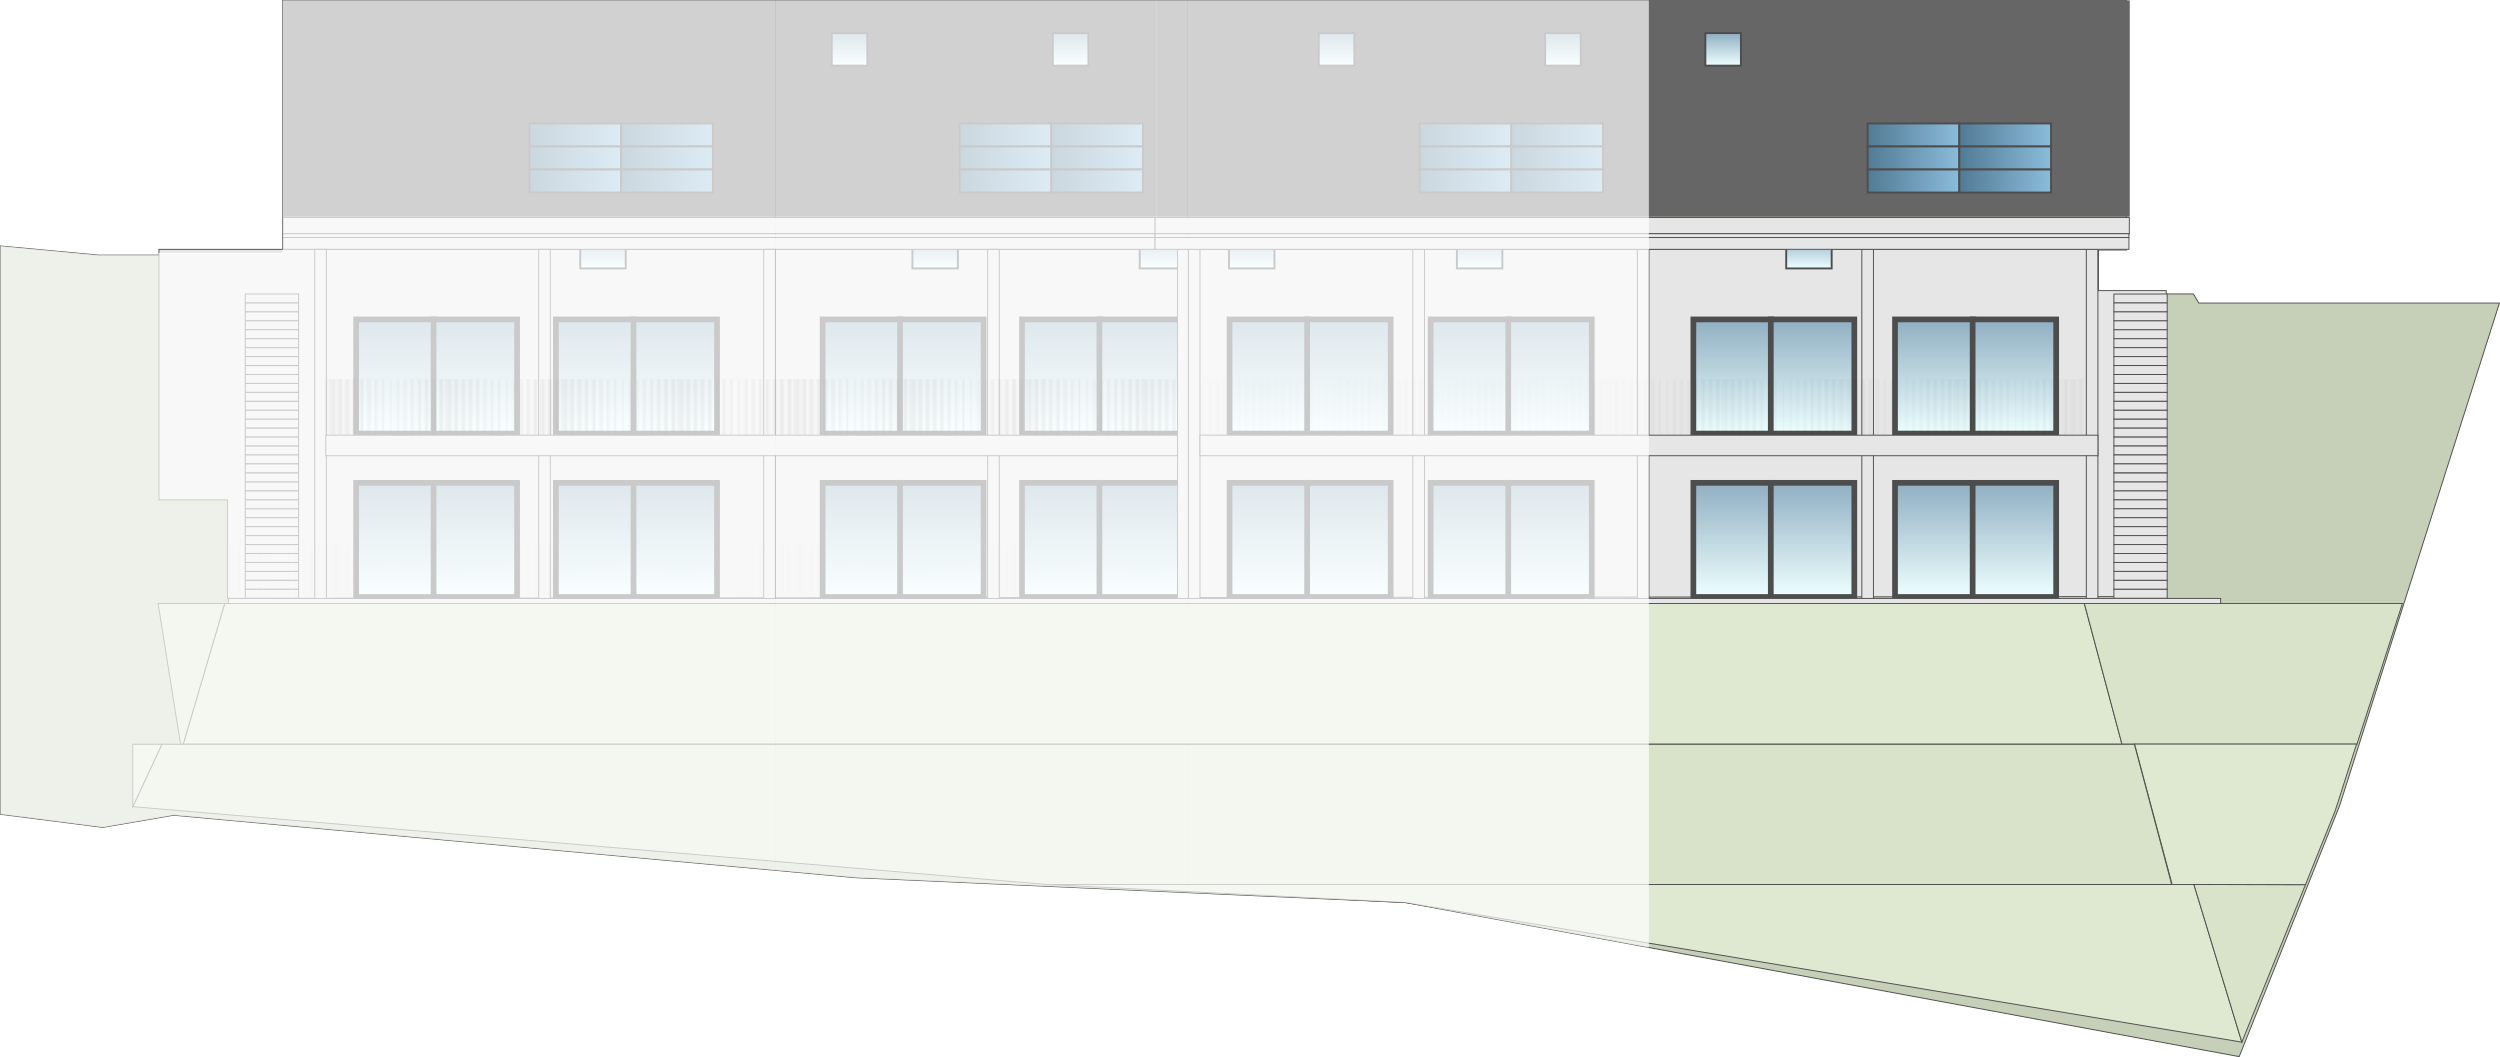
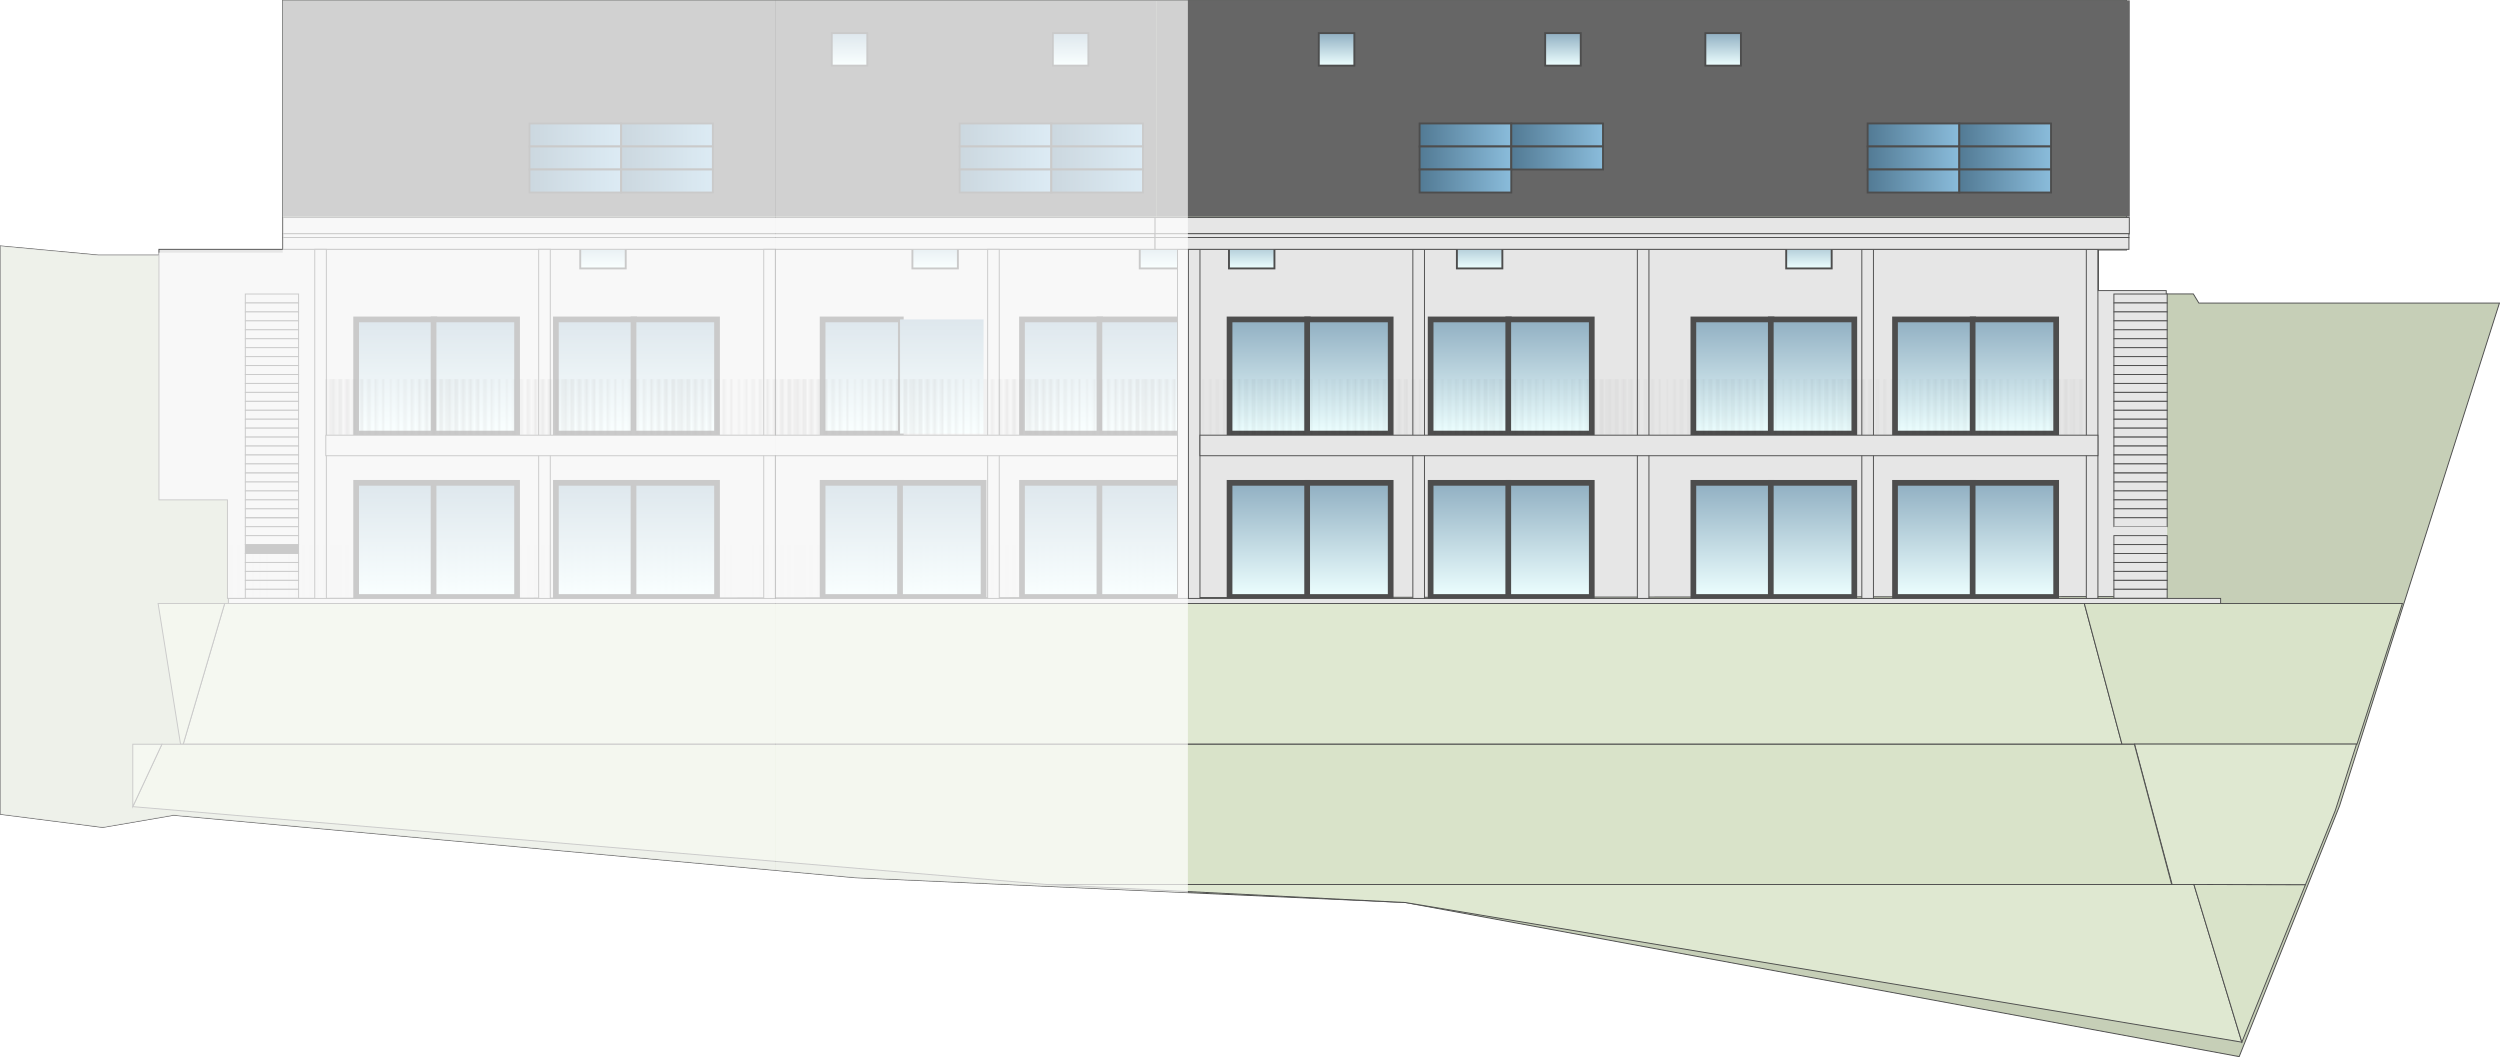
<svg xmlns="http://www.w3.org/2000/svg" xmlns:xlink="http://www.w3.org/1999/xlink" id="Ebene_2" data-name="Ebene 2" viewBox="0 0 1314.1 555.6">
  <defs>
    <style>
      .cls-1, .cls-2, .cls-3, .cls-4, .cls-5, .cls-6, .cls-7, .cls-8, .cls-9, .cls-10, .cls-11 {
        fill: none;
      }

      .cls-12 {
        fill: #e6e6e6;
      }

      .cls-13 {
        fill: url(#Sfumatura_senza_nome_99);
      }

      .cls-13, .cls-2, .cls-14, .cls-15, .cls-16, .cls-17, .cls-18, .cls-19, .cls-20, .cls-21, .cls-22, .cls-23, .cls-24, .cls-25, .cls-26, .cls-27, .cls-28, .cls-29, .cls-30, .cls-31, .cls-32, .cls-33, .cls-34, .cls-35, .cls-36, .cls-37, .cls-38, .cls-39, .cls-40, .cls-41, .cls-42, .cls-43, .cls-44, .cls-45, .cls-46, .cls-47, .cls-48, .cls-49 {
        stroke: #4d4d4d;
        stroke-miterlimit: 10;
      }

      .cls-2, .cls-3, .cls-32, .cls-49 {
        stroke-width: .5px;
      }

      .cls-3, .cls-4, .cls-5, .cls-6, .cls-7, .cls-8, .cls-9, .cls-10, .cls-11 {
        stroke: #231f20;
      }

      .cls-4 {
        stroke-width: .8px;
      }

      .cls-5 {
        stroke-width: 1.2px;
      }

      .cls-50 {
        fill: #fff;
        opacity: .7;
      }

      .cls-51 {
        fill: #4d4d4d;
      }

      .cls-14 {
        fill: url(#Sfumatura_senza_nome_266-42);
      }

      .cls-15 {
        fill: url(#Sfumatura_senza_nome_266-43);
      }

      .cls-16 {
        fill: url(#Sfumatura_senza_nome_266-40);
      }

      .cls-17 {
        fill: url(#Sfumatura_senza_nome_266-41);
      }

      .cls-18 {
        fill: url(#Sfumatura_senza_nome_266-35);
      }

      .cls-19 {
        fill: url(#Sfumatura_senza_nome_266-37);
      }

      .cls-20 {
        fill: url(#Sfumatura_senza_nome_266-36);
      }

      .cls-21 {
        fill: url(#Sfumatura_senza_nome_266-39);
      }

      .cls-22 {
        fill: url(#Sfumatura_senza_nome_266-34);
      }

      .cls-23 {
        fill: url(#Sfumatura_senza_nome_266-38);
      }

      .cls-6 {
        stroke-width: 1.8px;
      }

      .cls-7 {
        stroke-width: 1.5px;
      }

      .cls-52 {
        fill: #c6cfb7;
      }

      .cls-24 {
        fill: url(#Sfumatura_senza_nome_99-4);
      }

      .cls-25 {
        fill: url(#Sfumatura_senza_nome_99-3);
      }

      .cls-26 {
        fill: url(#Sfumatura_senza_nome_99-6);
      }

      .cls-27 {
        fill: url(#Sfumatura_senza_nome_99-2);
      }

      .cls-28 {
        fill: url(#Sfumatura_senza_nome_99-9);
      }

      .cls-29 {
        fill: url(#Sfumatura_senza_nome_99-8);
      }

      .cls-30 {
        fill: url(#Sfumatura_senza_nome_99-7);
      }

      .cls-31 {
        fill: url(#Sfumatura_senza_nome_99-5);
      }

      .cls-32 {
        fill: #d9e3c9;
      }

      .cls-53 {
        fill: #666;
      }

      .cls-33 {
        fill: url(#Sfumatura_senza_nome_266);
      }

      .cls-9 {
        stroke-width: 2px;
      }

      .cls-10 {
        stroke-width: 2.2px;
      }

      .cls-34 {
        fill: url(#Sfumatura_senza_nome_99-21);
      }

      .cls-35 {
        fill: url(#Sfumatura_senza_nome_99-20);
      }

      .cls-36 {
        fill: url(#Sfumatura_senza_nome_99-22);
      }

      .cls-37 {
        fill: url(#Sfumatura_senza_nome_99-23);
      }

      .cls-38 {
        fill: url(#Sfumatura_senza_nome_99-24);
      }

      .cls-39 {
        fill: url(#Sfumatura_senza_nome_99-15);
      }

      .cls-40 {
        fill: url(#Sfumatura_senza_nome_99-16);
      }

      .cls-41 {
        fill: url(#Sfumatura_senza_nome_99-13);
      }

      .cls-42 {
        fill: url(#Sfumatura_senza_nome_99-14);
      }

      .cls-43 {
        fill: url(#Sfumatura_senza_nome_99-19);
      }

      .cls-44 {
        fill: url(#Sfumatura_senza_nome_99-17);
      }

      .cls-45 {
        fill: url(#Sfumatura_senza_nome_99-11);
      }

      .cls-46 {
        fill: url(#Sfumatura_senza_nome_99-12);
      }

      .cls-47 {
        fill: url(#Sfumatura_senza_nome_99-10);
      }

      .cls-48 {
        fill: url(#Sfumatura_senza_nome_99-18);
      }

      .cls-54 {
        fill: url(#Sfumatura_senza_nome_266-18);
      }

      .cls-55 {
        fill: url(#Sfumatura_senza_nome_266-19);
      }

      .cls-56 {
        fill: url(#Sfumatura_senza_nome_266-16);
      }

      .cls-57 {
        fill: url(#Sfumatura_senza_nome_266-17);
      }

      .cls-58 {
        fill: url(#Sfumatura_senza_nome_266-14);
      }

      .cls-59 {
        fill: url(#Sfumatura_senza_nome_266-15);
      }

      .cls-60 {
        fill: url(#Sfumatura_senza_nome_266-12);
      }

      .cls-61 {
        fill: url(#Sfumatura_senza_nome_266-13);
      }

      .cls-62 {
        fill: url(#Sfumatura_senza_nome_266-10);
      }

      .cls-63 {
        fill: url(#Sfumatura_senza_nome_266-11);
      }

      .cls-64 {
        fill: url(#Sfumatura_senza_nome_266-32);
      }

      .cls-65 {
        fill: url(#Sfumatura_senza_nome_266-33);
      }

      .cls-66 {
        fill: url(#Sfumatura_senza_nome_266-31);
      }

      .cls-67 {
        fill: url(#Sfumatura_senza_nome_266-30);
      }

      .cls-68 {
        fill: url(#Sfumatura_senza_nome_266-21);
      }

      .cls-69 {
        fill: url(#Sfumatura_senza_nome_266-20);
      }

      .cls-70 {
        fill: url(#Sfumatura_senza_nome_266-22);
      }

      .cls-71 {
        fill: url(#Sfumatura_senza_nome_266-26);
      }

      .cls-72 {
        fill: url(#Sfumatura_senza_nome_266-29);
      }

      .cls-73 {
        fill: url(#Sfumatura_senza_nome_266-28);
      }

      .cls-74 {
        fill: url(#Sfumatura_senza_nome_266-25);
      }

      .cls-75 {
        fill: url(#Sfumatura_senza_nome_266-27);
      }

      .cls-76 {
        fill: url(#Sfumatura_senza_nome_266-24);
      }

      .cls-77 {
        fill: url(#Sfumatura_senza_nome_266-23);
      }

      .cls-78 {
        fill: url(#Sfumatura_senza_nome_266-4);
      }

      .cls-79 {
        fill: url(#Sfumatura_senza_nome_266-3);
      }

      .cls-80 {
        fill: url(#Sfumatura_senza_nome_266-6);
      }

      .cls-81 {
        fill: url(#Sfumatura_senza_nome_266-5);
      }

      .cls-82 {
        fill: url(#Sfumatura_senza_nome_266-8);
      }

      .cls-83 {
        fill: url(#Sfumatura_senza_nome_266-7);
      }

      .cls-84 {
        fill: url(#Sfumatura_senza_nome_266-9);
      }

      .cls-85 {
        fill: url(#Sfumatura_senza_nome_266-2);
      }

      .cls-49 {
        fill: #dfe8d1;
      }

      .cls-11 {
        stroke-width: 2.5px;
      }

      .cls-86 {
        fill: url(#Ondulazione_linee_sottili);
        isolation: isolate;
        opacity: .2;
      }
    </style>
    <linearGradient id="Sfumatura_senza_nome_266" data-name="Sfumatura senza nome 266" x1="316.9" y1="141.1" x2="316.9" y2="124" gradientUnits="userSpaceOnUse">
      <stop offset="0" stop-color="#edffff" />
      <stop offset="1" stop-color="#90afc2" />
    </linearGradient>
    <linearGradient id="Sfumatura_senza_nome_266-2" data-name="Sfumatura senza nome 266" x1="207.7" y1="227.9" x2="207.7" y2="167.9" xlink:href="#Sfumatura_senza_nome_266" />
    <linearGradient id="Sfumatura_senza_nome_266-3" data-name="Sfumatura senza nome 266" x1="249.9" y1="227.9" x2="249.9" y2="167.9" xlink:href="#Sfumatura_senza_nome_266" />
    <linearGradient id="Sfumatura_senza_nome_266-4" data-name="Sfumatura senza nome 266" x1="312.8" y1="227.9" x2="312.8" y2="167.9" xlink:href="#Sfumatura_senza_nome_266" />
    <linearGradient id="Sfumatura_senza_nome_266-5" data-name="Sfumatura senza nome 266" x1="355" y1="227.9" x2="355" y2="167.9" xlink:href="#Sfumatura_senza_nome_266" />
    <linearGradient id="Sfumatura_senza_nome_266-6" data-name="Sfumatura senza nome 266" x1="452.9" y1="227.9" x2="452.9" y2="167.9" xlink:href="#Sfumatura_senza_nome_266" />
    <linearGradient id="Sfumatura_senza_nome_266-7" data-name="Sfumatura senza nome 266" x1="495.1" y1="227.9" x2="495.1" y2="167.9" xlink:href="#Sfumatura_senza_nome_266" />
    <linearGradient id="Sfumatura_senza_nome_266-8" data-name="Sfumatura senza nome 266" x1="557.7" y1="227.9" x2="557.7" y2="167.9" xlink:href="#Sfumatura_senza_nome_266" />
    <linearGradient id="Sfumatura_senza_nome_266-9" data-name="Sfumatura senza nome 266" x1="599.9" y1="227.9" x2="599.9" y2="167.9" xlink:href="#Sfumatura_senza_nome_266" />
    <linearGradient id="Sfumatura_senza_nome_266-10" data-name="Sfumatura senza nome 266" x1="666.8" y1="227.9" x2="666.8" y2="167.9" xlink:href="#Sfumatura_senza_nome_266" />
    <linearGradient id="Sfumatura_senza_nome_266-11" data-name="Sfumatura senza nome 266" x1="709" y1="227.9" x2="709" y2="167.9" xlink:href="#Sfumatura_senza_nome_266" />
    <linearGradient id="Sfumatura_senza_nome_266-12" data-name="Sfumatura senza nome 266" x1="772.6" y1="227.9" x2="772.6" y2="167.9" xlink:href="#Sfumatura_senza_nome_266" />
    <linearGradient id="Sfumatura_senza_nome_266-13" data-name="Sfumatura senza nome 266" x1="814.7" y1="227.9" x2="814.7" y2="167.9" xlink:href="#Sfumatura_senza_nome_266" />
    <linearGradient id="Sfumatura_senza_nome_266-14" data-name="Sfumatura senza nome 266" x1="910.6" y1="227.9" x2="910.6" y2="167.9" xlink:href="#Sfumatura_senza_nome_266" />
    <linearGradient id="Sfumatura_senza_nome_266-15" data-name="Sfumatura senza nome 266" x1="952.8" y1="227.9" x2="952.8" y2="167.9" xlink:href="#Sfumatura_senza_nome_266" />
    <linearGradient id="Sfumatura_senza_nome_266-16" data-name="Sfumatura senza nome 266" x1="1016.6" y1="227.9" x2="1016.6" y2="167.9" xlink:href="#Sfumatura_senza_nome_266" />
    <linearGradient id="Sfumatura_senza_nome_266-17" data-name="Sfumatura senza nome 266" x1="1058.8" y1="227.9" x2="1058.8" y2="167.9" xlink:href="#Sfumatura_senza_nome_266" />
    <linearGradient id="Sfumatura_senza_nome_266-18" data-name="Sfumatura senza nome 266" x1="207.7" y1="313.8" x2="207.7" y2="253.8" xlink:href="#Sfumatura_senza_nome_266" />
    <linearGradient id="Sfumatura_senza_nome_266-19" data-name="Sfumatura senza nome 266" x1="249.9" y1="313.8" x2="249.9" y2="253.8" xlink:href="#Sfumatura_senza_nome_266" />
    <linearGradient id="Sfumatura_senza_nome_266-20" data-name="Sfumatura senza nome 266" x1="312.8" y1="313.8" x2="312.8" y2="253.8" xlink:href="#Sfumatura_senza_nome_266" />
    <linearGradient id="Sfumatura_senza_nome_266-21" data-name="Sfumatura senza nome 266" x1="355" y1="313.8" x2="355" y2="253.8" xlink:href="#Sfumatura_senza_nome_266" />
    <linearGradient id="Sfumatura_senza_nome_266-22" data-name="Sfumatura senza nome 266" x1="452.9" y1="313.8" x2="452.9" y2="253.8" xlink:href="#Sfumatura_senza_nome_266" />
    <linearGradient id="Sfumatura_senza_nome_266-23" data-name="Sfumatura senza nome 266" x1="495.1" y1="313.8" x2="495.1" y2="253.8" xlink:href="#Sfumatura_senza_nome_266" />
    <linearGradient id="Sfumatura_senza_nome_266-24" data-name="Sfumatura senza nome 266" x1="557.7" y1="313.8" x2="557.7" y2="253.8" xlink:href="#Sfumatura_senza_nome_266" />
    <linearGradient id="Sfumatura_senza_nome_266-25" data-name="Sfumatura senza nome 266" x1="599.9" y1="313.8" x2="599.9" y2="253.8" xlink:href="#Sfumatura_senza_nome_266" />
    <linearGradient id="Sfumatura_senza_nome_266-26" data-name="Sfumatura senza nome 266" x1="666.8" y1="313.8" x2="666.8" y2="253.8" xlink:href="#Sfumatura_senza_nome_266" />
    <linearGradient id="Sfumatura_senza_nome_266-27" data-name="Sfumatura senza nome 266" x1="709" y1="313.8" x2="709" y2="253.8" xlink:href="#Sfumatura_senza_nome_266" />
    <linearGradient id="Sfumatura_senza_nome_266-28" data-name="Sfumatura senza nome 266" x1="772.6" y1="313.8" x2="772.6" y2="253.8" xlink:href="#Sfumatura_senza_nome_266" />
    <linearGradient id="Sfumatura_senza_nome_266-29" data-name="Sfumatura senza nome 266" x1="814.7" y1="313.8" x2="814.7" y2="253.8" xlink:href="#Sfumatura_senza_nome_266" />
    <linearGradient id="Sfumatura_senza_nome_266-30" data-name="Sfumatura senza nome 266" x1="910.6" y1="313.8" x2="910.6" y2="253.8" xlink:href="#Sfumatura_senza_nome_266" />
    <linearGradient id="Sfumatura_senza_nome_266-31" data-name="Sfumatura senza nome 266" x1="952.8" y1="313.8" x2="952.8" y2="253.8" xlink:href="#Sfumatura_senza_nome_266" />
    <linearGradient id="Sfumatura_senza_nome_266-32" data-name="Sfumatura senza nome 266" x1="1016.6" y1="313.8" x2="1016.6" y2="253.8" xlink:href="#Sfumatura_senza_nome_266" />
    <linearGradient id="Sfumatura_senza_nome_266-33" data-name="Sfumatura senza nome 266" x1="1058.8" y1="313.8" x2="1058.8" y2="253.8" xlink:href="#Sfumatura_senza_nome_266" />
    <linearGradient id="Sfumatura_senza_nome_266-34" data-name="Sfumatura senza nome 266" x1="491.6" x2="491.6" xlink:href="#Sfumatura_senza_nome_266" />
    <linearGradient id="Sfumatura_senza_nome_266-35" data-name="Sfumatura senza nome 266" x1="611.1" x2="611.1" xlink:href="#Sfumatura_senza_nome_266" />
    <linearGradient id="Sfumatura_senza_nome_266-36" data-name="Sfumatura senza nome 266" x1="658" x2="658" xlink:href="#Sfumatura_senza_nome_266" />
    <linearGradient id="Sfumatura_senza_nome_266-37" data-name="Sfumatura senza nome 266" x1="777.8" x2="777.8" xlink:href="#Sfumatura_senza_nome_266" />
    <linearGradient id="Sfumatura_senza_nome_266-38" data-name="Sfumatura senza nome 266" x1="950.8" x2="950.8" xlink:href="#Sfumatura_senza_nome_266" />
    <linearGradient id="Sfumatura_senza_nome_99" data-name="Sfumatura senza nome 99" x1="278.3" y1="71" x2="326.5" y2="71" gradientUnits="userSpaceOnUse">
      <stop offset="0" stop-color="#527a94" />
      <stop offset="1" stop-color="#8abcdb" />
    </linearGradient>
    <linearGradient id="Sfumatura_senza_nome_99-2" data-name="Sfumatura senza nome 99" x1="326.5" x2="374.7" xlink:href="#Sfumatura_senza_nome_99" />
    <linearGradient id="Sfumatura_senza_nome_99-3" data-name="Sfumatura senza nome 99" y1="83.1" y2="83.1" xlink:href="#Sfumatura_senza_nome_99" />
    <linearGradient id="Sfumatura_senza_nome_99-4" data-name="Sfumatura senza nome 99" x1="326.5" y1="83.1" x2="374.7" y2="83.1" xlink:href="#Sfumatura_senza_nome_99" />
    <linearGradient id="Sfumatura_senza_nome_99-5" data-name="Sfumatura senza nome 99" y1="95.2" y2="95.2" xlink:href="#Sfumatura_senza_nome_99" />
    <linearGradient id="Sfumatura_senza_nome_99-6" data-name="Sfumatura senza nome 99" x1="326.5" y1="95.2" x2="374.7" y2="95.2" xlink:href="#Sfumatura_senza_nome_99" />
    <linearGradient id="Sfumatura_senza_nome_99-7" data-name="Sfumatura senza nome 99" x1="504.4" x2="552.6" xlink:href="#Sfumatura_senza_nome_99" />
    <linearGradient id="Sfumatura_senza_nome_99-8" data-name="Sfumatura senza nome 99" x1="552.6" x2="600.8" xlink:href="#Sfumatura_senza_nome_99" />
    <linearGradient id="Sfumatura_senza_nome_99-9" data-name="Sfumatura senza nome 99" x1="504.4" y1="83.1" x2="552.6" y2="83.1" xlink:href="#Sfumatura_senza_nome_99" />
    <linearGradient id="Sfumatura_senza_nome_99-10" data-name="Sfumatura senza nome 99" x1="552.6" y1="83.1" x2="600.8" y2="83.1" xlink:href="#Sfumatura_senza_nome_99" />
    <linearGradient id="Sfumatura_senza_nome_99-11" data-name="Sfumatura senza nome 99" x1="504.4" y1="95.2" x2="552.6" y2="95.2" xlink:href="#Sfumatura_senza_nome_99" />
    <linearGradient id="Sfumatura_senza_nome_99-12" data-name="Sfumatura senza nome 99" x1="552.6" y1="95.2" x2="600.8" y2="95.2" xlink:href="#Sfumatura_senza_nome_99" />
    <linearGradient id="Sfumatura_senza_nome_99-13" data-name="Sfumatura senza nome 99" x1="746.2" x2="794.4" xlink:href="#Sfumatura_senza_nome_99" />
    <linearGradient id="Sfumatura_senza_nome_99-14" data-name="Sfumatura senza nome 99" x1="794.4" x2="842.5" xlink:href="#Sfumatura_senza_nome_99" />
    <linearGradient id="Sfumatura_senza_nome_99-15" data-name="Sfumatura senza nome 99" x1="746.2" y1="83.1" x2="794.4" y2="83.1" xlink:href="#Sfumatura_senza_nome_99" />
    <linearGradient id="Sfumatura_senza_nome_99-16" data-name="Sfumatura senza nome 99" x1="794.4" y1="83.1" x2="842.5" y2="83.1" xlink:href="#Sfumatura_senza_nome_99" />
    <linearGradient id="Sfumatura_senza_nome_99-17" data-name="Sfumatura senza nome 99" x1="746.2" y1="95.2" x2="794.4" y2="95.2" xlink:href="#Sfumatura_senza_nome_99" />
    <linearGradient id="Sfumatura_senza_nome_99-18" data-name="Sfumatura senza nome 99" x1="794.4" y1="95.2" x2="842.5" y2="95.2" xlink:href="#Sfumatura_senza_nome_99" />
    <linearGradient id="Sfumatura_senza_nome_99-19" data-name="Sfumatura senza nome 99" x1="981.7" x2="1029.9" xlink:href="#Sfumatura_senza_nome_99" />
    <linearGradient id="Sfumatura_senza_nome_99-20" data-name="Sfumatura senza nome 99" x1="1029.9" x2="1078.1" xlink:href="#Sfumatura_senza_nome_99" />
    <linearGradient id="Sfumatura_senza_nome_99-21" data-name="Sfumatura senza nome 99" x1="981.7" y1="83.1" x2="1029.9" y2="83.1" xlink:href="#Sfumatura_senza_nome_99" />
    <linearGradient id="Sfumatura_senza_nome_99-22" data-name="Sfumatura senza nome 99" x1="1029.9" y1="83.1" x2="1078.1" y2="83.1" xlink:href="#Sfumatura_senza_nome_99" />
    <linearGradient id="Sfumatura_senza_nome_99-23" data-name="Sfumatura senza nome 99" x1="981.7" y1="95.2" x2="1029.9" y2="95.2" xlink:href="#Sfumatura_senza_nome_99" />
    <linearGradient id="Sfumatura_senza_nome_99-24" data-name="Sfumatura senza nome 99" x1="1029.9" y1="95.2" x2="1078.1" y2="95.2" xlink:href="#Sfumatura_senza_nome_99" />
    <linearGradient id="Sfumatura_senza_nome_266-39" data-name="Sfumatura senza nome 266" x1="446.5" y1="34.5" x2="446.5" y2="17.4" xlink:href="#Sfumatura_senza_nome_266" />
    <linearGradient id="Sfumatura_senza_nome_266-40" data-name="Sfumatura senza nome 266" x1="562.8" y1="34.5" x2="562.8" y2="17.4" xlink:href="#Sfumatura_senza_nome_266" />
    <linearGradient id="Sfumatura_senza_nome_266-41" data-name="Sfumatura senza nome 266" x1="702.5" y1="34.5" x2="702.5" y2="17.4" xlink:href="#Sfumatura_senza_nome_266" />
    <linearGradient id="Sfumatura_senza_nome_266-42" data-name="Sfumatura senza nome 266" x1="821.6" y1="34.5" x2="821.6" y2="17.4" xlink:href="#Sfumatura_senza_nome_266" />
    <linearGradient id="Sfumatura_senza_nome_266-43" data-name="Sfumatura senza nome 266" x1="905.8" y1="34.5" x2="905.8" y2="17.4" xlink:href="#Sfumatura_senza_nome_266" />
    <pattern id="Ondulazione_linee_sottili" data-name="Ondulazione linee sottili" x="0" y="0" width="60.8" height="72" patternTransform="translate(-313.1 -828.5)" patternUnits="userSpaceOnUse" viewBox="0 0 60.8 72">
      <g>
        <rect class="cls-1" width="60.8" height="72" />
        <line class="cls-11" x1="60.8" x2="60.8" y2="72" />
        <g>
          <line class="cls-3" x1="30.4" x2="30.4" y2="72" />
          <line class="cls-4" x1="26.6" x2="26.6" y2="72" />
          <line class="cls-8" x1="22.8" x2="22.8" y2="72" />
          <line class="cls-5" x1="19" x2="19" y2="72" />
          <line class="cls-7" x1="15.2" x2="15.2" y2="72" />
          <line class="cls-6" x1="11.4" x2="11.4" y2="72" />
          <line class="cls-9" x1="7.6" x2="7.6" y2="72" />
          <line class="cls-10" x1="3.8" x2="3.8" y2="72" />
          <line class="cls-11" y2="72" />
          <line class="cls-4" x1="34.2" x2="34.2" y2="72" />
          <line class="cls-8" x1="38" x2="38" y2="72" />
          <line class="cls-5" x1="41.8" x2="41.8" y2="72" />
          <line class="cls-7" x1="45.6" x2="45.6" y2="72" />
          <line class="cls-6" x1="49.4" x2="49.4" y2="72" />
          <line class="cls-9" x1="53.2" x2="53.2" y2="72" />
          <line class="cls-10" x1="57" x2="57" y2="72" />
          <line class="cls-11" x1="60.8" x2="60.8" y2="72" />
        </g>
        <line class="cls-11" y2="72" />
      </g>
    </pattern>
  </defs>
  <g id="COVERS">
    <g>
      <polygon class="cls-52" points="1103 154.5 1152.9 154.5 1155.8 159.3 1313.8 159.3 1229.8 423.5 1177 555.4 738.7 474.4 449.2 461.3 91.2 428.5 54 434.9 .2 428 .2 129.3 51.6 134.1 148.6 134.1 148.6 .2 1117.8 .2 1117.8 131.4 1103 131.4 1103 154.5" />
      <polygon class="cls-2" points="1103 154.5 1152.9 154.5 1155.8 159.3 1313.8 159.3 1229.8 423.5 1177 555.4 738.7 474.4 449.2 461.3 91.2 428.5 54 434.9 .2 428 .2 129.3 51.6 134.1 148.6 134.1 148.6 .2 1117.8 .2 1117.8 131.4 1103 131.4 1103 154.5" />
      <g>
        <polygon class="cls-12" points="119.5 262.8 83.5 262.8 83.5 131 1102.6 131 1102.6 152.7 1138.6 152.7 1138.6 313.6 119.5 314.6 119.5 262.8" />
        <path class="cls-51" d="M1102.4,131.3v21.7h36v160.3l-1018.6,1v-51.8h-36v-131.2h1018.6M1102.9,130.8H83.3v132.2h36v51.8l1019.6-1v-161.3h-36v-21.7h0Z" />
      </g>
      <rect class="cls-33" x="305" y="124" width="23.9" height="17.1" />
      <g>
        <rect class="cls-85" x="187.2" y="167.9" width="41.1" height="60" />
        <path class="cls-51" d="M226.8,169.4v57h-38.1v-57h38.1M229.8,166.4h-44.1v63h44.1v-63h0Z" />
      </g>
      <g>
        <rect class="cls-79" x="227.9" y="167.9" width="43.9" height="60" />
        <path class="cls-51" d="M270.3,169.4v57h-40.9v-57h40.9M273.3,166.4h-46.9v63h46.9v-63h0Z" />
      </g>
      <g>
        <rect class="cls-78" x="292.2" y="167.9" width="41.1" height="60" />
        <path class="cls-51" d="M331.8,169.4v57h-38.1v-57h38.1M334.8,166.4h-44.1v63h44.1v-63h0Z" />
      </g>
      <g>
        <rect class="cls-81" x="333" y="167.9" width="43.9" height="60" />
        <path class="cls-51" d="M375.4,169.4v57h-40.9v-57h40.9M378.4,166.4h-46.9v63h46.9v-63h0Z" />
      </g>
      <g>
        <rect class="cls-80" x="432.4" y="167.9" width="41.1" height="60" />
        <path class="cls-51" d="M472,169.4v57h-38.1v-57h38.1M475,166.4h-44.1v63h44.1v-63h0Z" />
      </g>
      <g>
        <rect class="cls-83" x="473.1" y="167.9" width="43.9" height="60" />
-         <path class="cls-51" d="M515.5,169.4v57h-40.9v-57h40.9M518.5,166.4h-46.9v63h46.9v-63h0Z" />
      </g>
      <g>
        <rect class="cls-82" x="537.2" y="167.9" width="41.1" height="60" />
        <path class="cls-51" d="M576.8,169.4v57h-38.1v-57h38.1M579.8,166.4h-44.1v63h44.1v-63h0Z" />
      </g>
      <g>
        <rect class="cls-84" x="577.9" y="167.9" width="43.9" height="60" />
        <path class="cls-51" d="M620.3,169.4v57h-40.9v-57h40.9M623.3,166.4h-46.9v63h46.9v-63h0Z" />
      </g>
      <g>
        <rect class="cls-62" x="646.3" y="167.9" width="41.1" height="60" />
        <path class="cls-51" d="M685.9,169.4v57h-38.1v-57h38.1M688.9,166.4h-44.1v63h44.1v-63h0Z" />
      </g>
      <g>
        <rect class="cls-63" x="687.1" y="167.9" width="43.9" height="60" />
        <path class="cls-51" d="M729.5,169.4v57h-40.9v-57h40.9M732.5,166.4h-46.9v63h46.9v-63h0Z" />
      </g>
      <g>
        <rect class="cls-60" x="752" y="167.9" width="41.1" height="60" />
        <path class="cls-51" d="M791.6,169.4v57h-38.1v-57h38.1M794.6,166.4h-44.1v63h44.1v-63h0Z" />
      </g>
      <g>
        <rect class="cls-61" x="792.8" y="167.9" width="43.9" height="60" />
        <path class="cls-51" d="M835.2,169.4v57h-40.9v-57h40.9M838.2,166.4h-46.9v63h46.9v-63h0Z" />
      </g>
      <g>
        <rect class="cls-58" x="890.1" y="167.9" width="41.1" height="60" />
        <path class="cls-51" d="M929.7,169.4v57h-38.1v-57h38.1M932.7,166.4h-44.1v63h44.1v-63h0Z" />
      </g>
      <g>
        <rect class="cls-59" x="930.8" y="167.9" width="43.9" height="60" />
        <path class="cls-51" d="M973.2,169.4v57h-40.9v-57h40.9M976.2,166.4h-46.9v63h46.9v-63h0Z" />
      </g>
      <g>
        <rect class="cls-56" x="996.1" y="167.9" width="41.1" height="60" />
        <path class="cls-51" d="M1035.7,169.4v57h-38.1v-57h38.1M1038.7,166.4h-44.1v63h44.1v-63h0Z" />
      </g>
      <g>
        <rect class="cls-57" x="1036.8" y="167.9" width="43.9" height="60" />
        <path class="cls-51" d="M1079.3,169.4v57h-40.9v-57h40.9M1082.3,166.4h-46.9v63h46.9v-63h0Z" />
      </g>
      <g>
        <rect class="cls-54" x="187.2" y="253.8" width="41.1" height="60" />
        <path class="cls-51" d="M226.8,255.3v57h-38.1v-57h38.1M229.8,252.3h-44.1v63h44.1v-63h0Z" />
      </g>
      <g>
        <rect class="cls-55" x="227.9" y="253.8" width="43.9" height="60" />
        <path class="cls-51" d="M270.3,255.3v57h-40.9v-57h40.9M273.3,252.3h-46.9v63h46.9v-63h0Z" />
      </g>
      <g>
        <rect class="cls-69" x="292.2" y="253.8" width="41.1" height="60" />
        <path class="cls-51" d="M331.8,255.3v57h-38.1v-57h38.1M334.8,252.3h-44.1v63h44.1v-63h0Z" />
      </g>
      <g>
        <rect class="cls-68" x="333" y="253.8" width="43.9" height="60" />
        <path class="cls-51" d="M375.4,255.3v57h-40.9v-57h40.9M378.4,252.3h-46.9v63h46.9v-63h0Z" />
      </g>
      <g>
        <rect class="cls-70" x="432.4" y="253.8" width="41.1" height="60" />
        <path class="cls-51" d="M472,255.3v57h-38.1v-57h38.1M475,252.3h-44.1v63h44.1v-63h0Z" />
      </g>
      <g>
        <rect class="cls-77" x="473.1" y="253.8" width="43.9" height="60" />
        <path class="cls-51" d="M515.5,255.3v57h-40.9v-57h40.9M518.5,252.3h-46.9v63h46.9v-63h0Z" />
      </g>
      <g>
        <rect class="cls-76" x="537.2" y="253.8" width="41.1" height="60" />
        <path class="cls-51" d="M576.8,255.3v57h-38.1v-57h38.1M579.8,252.3h-44.1v63h44.1v-63h0Z" />
      </g>
      <g>
        <rect class="cls-74" x="577.9" y="253.8" width="43.9" height="60" />
        <path class="cls-51" d="M620.3,255.3v57h-40.9v-57h40.9M623.3,252.3h-46.9v63h46.9v-63h0Z" />
      </g>
      <g>
        <rect class="cls-71" x="646.3" y="253.8" width="41.1" height="60" />
        <path class="cls-51" d="M685.9,255.3v57h-38.1v-57h38.1M688.9,252.3h-44.1v63h44.1v-63h0Z" />
      </g>
      <g>
        <rect class="cls-75" x="687.1" y="253.8" width="43.9" height="60" />
        <path class="cls-51" d="M729.5,255.3v57h-40.9v-57h40.9M732.5,252.3h-46.9v63h46.9v-63h0Z" />
      </g>
      <g>
        <rect class="cls-73" x="752" y="253.8" width="41.1" height="60" />
        <path class="cls-51" d="M791.6,255.3v57h-38.1v-57h38.1M794.6,252.3h-44.1v63h44.1v-63h0Z" />
      </g>
      <g>
        <rect class="cls-72" x="792.8" y="253.8" width="43.9" height="60" />
        <path class="cls-51" d="M835.2,255.3v57h-40.9v-57h40.9M838.2,252.3h-46.9v63h46.9v-63h0Z" />
      </g>
      <g>
        <rect class="cls-67" x="890.1" y="253.8" width="41.1" height="60" />
        <path class="cls-51" d="M929.7,255.3v57h-38.1v-57h38.1M932.7,252.3h-44.1v63h44.1v-63h0Z" />
      </g>
      <g>
        <rect class="cls-66" x="930.8" y="253.8" width="43.9" height="60" />
        <path class="cls-51" d="M973.2,255.3v57h-40.9v-57h40.9M976.2,252.3h-46.9v63h46.9v-63h0Z" />
      </g>
      <g>
        <rect class="cls-64" x="996.1" y="253.8" width="41.1" height="60" />
        <path class="cls-51" d="M1035.7,255.3v57h-38.1v-57h38.1M1038.7,252.3h-44.1v63h44.1v-63h0Z" />
      </g>
      <g>
        <rect class="cls-65" x="1036.8" y="253.8" width="43.9" height="60" />
        <path class="cls-51" d="M1079.3,255.3v57h-40.9v-57h40.9M1082.3,252.3h-46.9v63h46.9v-63h0Z" />
      </g>
      <rect class="cls-22" x="479.6" y="124" width="23.9" height="17.1" />
      <rect class="cls-18" x="599.1" y="124" width="23.9" height="17.1" />
      <rect class="cls-20" x="646" y="124" width="23.9" height="17.1" />
      <rect class="cls-19" x="765.8" y="124" width="23.9" height="17.1" />
      <rect class="cls-23" x="938.9" y="124" width="23.9" height="17.1" />
      <g>
        <rect class="cls-12" x="148.7" y="114.3" width="458.5" height="8.6" />
        <path class="cls-51" d="M607,114.6v8.1H149v-8.1h458M607.5,114.1H148.5v9.1h459v-9.1h0Z" />
      </g>
      <g>
        <rect class="cls-12" x="148.7" y="122.9" width="458.4" height="2.1" />
        <path class="cls-51" d="M606.9,123.1v1.6H149v-1.6h457.9M607.4,122.6H148.5v2.6h458.9v-2.6h0Z" />
      </g>
      <g>
        <rect class="cls-12" x="148.7" y="124.9" width="458.4" height="6.2" />
        <path class="cls-51" d="M606.9,125.1v5.7H149v-5.7h457.9M607.4,124.6H148.5v6.7h458.9v-6.7h0Z" />
      </g>
      <g>
        <rect class="cls-12" x="283.1" y="131.1" width="6.1" height="184" />
        <path class="cls-51" d="M289,131.3v183.5h-5.6v-183.5h5.6M289.5,130.8h-6.6v184.5h6.6v-184.5h0Z" />
      </g>
      <g>
        <rect class="cls-12" x="165.4" y="131.1" width="6.1" height="184" />
        <path class="cls-51" d="M171.3,131.3v183.5h-5.6v-183.5h5.6M171.8,130.8h-6.6v184.5h6.6v-184.5h0Z" />
      </g>
      <g>
        <rect class="cls-12" x="401.4" y="131.1" width="6.1" height="184" />
        <path class="cls-51" d="M407.3,131.3v183.5h-5.6v-183.5h5.6M407.8,130.8h-6.6v184.5h6.6v-184.5h0Z" />
      </g>
      <g>
        <rect class="cls-12" x="519.1" y="131.1" width="6.1" height="184" />
        <path class="cls-51" d="M525,131.3v183.5h-5.6v-183.5h5.6M525.5,130.8h-6.6v184.5h6.6v-184.5h0Z" />
      </g>
      <g>
        <rect class="cls-12" x="618.9" y="131.1" width="6.1" height="184" />
        <path class="cls-51" d="M624.8,131.3v183.5h-5.6v-183.5h5.6M625.3,130.8h-6.6v184.5h6.6v-184.5h0Z" />
      </g>
      <g>
        <rect class="cls-12" x="624.6" y="131.1" width="6.1" height="184" />
        <path class="cls-51" d="M630.5,131.3v183.5h-5.6v-183.5h5.6M631,130.8h-6.6v184.5h6.6v-184.5h0Z" />
      </g>
      <g>
        <rect class="cls-12" x="742.6" y="131.1" width="6.1" height="184" />
        <path class="cls-51" d="M748.5,131.3v183.5h-5.6v-183.5h5.6M749,130.8h-6.6v184.5h6.6v-184.5h0Z" />
      </g>
      <g>
        <rect class="cls-12" x="860.6" y="131.1" width="6.1" height="184" />
        <path class="cls-51" d="M866.5,131.3v183.5h-5.6v-183.5h5.6M867,130.8h-6.6v184.5h6.6v-184.5h0Z" />
      </g>
      <g>
        <rect class="cls-12" x="978.6" y="131.1" width="6.1" height="184" />
        <path class="cls-51" d="M984.5,131.3v183.5h-5.6v-183.5h5.6M985,130.8h-6.6v184.5h6.6v-184.5h0Z" />
      </g>
      <g>
        <rect class="cls-12" x="1096.6" y="131.1" width="6.1" height="184" />
        <path class="cls-51" d="M1102.5,131.3v183.5h-5.6v-183.5h5.6M1103,130.8h-6.6v184.5h6.6v-184.5h0Z" />
      </g>
      <g>
        <rect class="cls-12" x="607.1" y="114.3" width="512.1" height="8.6" />
        <path class="cls-51" d="M1119,114.6v8.1h-511.6v-8.1h511.6M1119.5,114.1h-512.6v9.1h512.6v-9.1h0Z" />
      </g>
      <g>
        <rect class="cls-12" x="607.1" y="122.9" width="511.9" height="2.1" />
        <path class="cls-51" d="M1118.8,123.1v1.6h-511.4v-1.6h511.4M1119.3,122.6h-512.4v2.6h512.4v-2.6h0Z" />
      </g>
      <g>
        <rect class="cls-12" x="607.1" y="124.9" width="511.9" height="6.2" />
        <path class="cls-51" d="M1118.8,125.1v5.7h-511.4v-5.7h511.4M1119.3,124.6h-512.4v6.7h512.4v-6.7h0Z" />
      </g>
      <g>
        <rect class="cls-12" x="171.2" y="228.7" width="447.7" height="10.8" />
        <path class="cls-51" d="M618.7,229v10.3H171.5v-10.3h447.2M619.2,228.5H171v11.3h448.2v-11.3h0Z" />
      </g>
      <g>
        <rect class="cls-12" x="630.8" y="228.7" width="472" height="10.8" />
        <path class="cls-51" d="M1102.5,229v10.3h-471.5v-10.3h471.5M1103,228.5h-472.5v11.3h472.5v-11.3h0Z" />
      </g>
      <g>
        <rect class="cls-12" x="120" y="314.6" width="1047.2" height="3.2" />
        <path class="cls-51" d="M1167,314.8v2.7H120.3v-2.7h1046.7M1167.5,314.3H119.8v3.7h1047.7v-3.7h0Z" />
      </g>
      <rect class="cls-53" x="148.6" y=".2" width="459.2" height="113.7" />
      <g>
        <rect class="cls-13" x="278.3" y="64.9" width="48.2" height="12.1" />
        <rect class="cls-27" x="326.5" y="64.9" width="48.2" height="12.1" />
        <rect class="cls-25" x="278.3" y="77" width="48.2" height="12.1" />
        <rect class="cls-24" x="326.5" y="77" width="48.2" height="12.1" />
        <rect class="cls-31" x="278.3" y="89.1" width="48.2" height="12.1" />
        <rect class="cls-26" x="326.5" y="89.1" width="48.2" height="12.1" />
      </g>
      <g>
        <rect class="cls-30" x="504.4" y="64.9" width="48.2" height="12.1" />
        <rect class="cls-29" x="552.6" y="64.9" width="48.2" height="12.1" />
        <rect class="cls-28" x="504.4" y="77" width="48.2" height="12.1" />
        <rect class="cls-47" x="552.6" y="77" width="48.2" height="12.1" />
        <rect class="cls-45" x="504.4" y="89.1" width="48.2" height="12.1" />
        <rect class="cls-46" x="552.6" y="89.1" width="48.2" height="12.1" />
      </g>
      <rect class="cls-53" x="607.8" y=".2" width="511.7" height="113.7" />
      <g>
        <rect class="cls-41" x="746.2" y="64.9" width="48.2" height="12.1" />
        <rect class="cls-42" x="794.4" y="64.9" width="48.2" height="12.1" />
        <rect class="cls-39" x="746.2" y="77" width="48.2" height="12.1" />
        <rect class="cls-40" x="794.4" y="77" width="48.2" height="12.1" />
        <rect class="cls-44" x="746.2" y="89.1" width="48.2" height="12.1" />
-         <rect class="cls-48" x="794.4" y="89.1" width="48.2" height="12.1" />
      </g>
      <g>
        <rect class="cls-43" x="981.7" y="64.9" width="48.2" height="12.1" />
        <rect class="cls-35" x="1029.9" y="64.9" width="48.2" height="12.1" />
        <rect class="cls-34" x="981.7" y="77" width="48.2" height="12.1" />
        <rect class="cls-36" x="1029.9" y="77" width="48.2" height="12.1" />
        <rect class="cls-37" x="981.7" y="89.1" width="48.2" height="12.1" />
        <rect class="cls-38" x="1029.9" y="89.1" width="48.2" height="12.1" />
      </g>
      <rect class="cls-21" x="437.2" y="17.4" width="18.7" height="17.1" />
      <rect class="cls-16" x="553.4" y="17.4" width="18.7" height="17.1" />
      <rect class="cls-17" x="693.2" y="17.4" width="18.7" height="17.1" />
      <rect class="cls-14" x="812.2" y="17.4" width="18.7" height="17.1" />
      <rect class="cls-15" x="896.4" y="17.4" width="18.7" height="17.1" />
      <rect class="cls-86" x="171" y="199.3" width="448.2" height="29.2" />
      <rect class="cls-86" x="631.7" y="199.3" width="464.1" height="29.2" />
      <g>
        <g>
          <rect class="cls-12" x="128.9" y="154.5" width="28" height="4.7" />
          <path class="cls-51" d="M156.7,154.8v4.2h-27.5v-4.2h27.5M157.2,154.3h-28.5v5.2h28.5v-5.2h0Z" />
        </g>
        <g>
          <rect class="cls-12" x="128.9" y="159.2" width="28" height="4.7" />
          <path class="cls-51" d="M156.7,159.5v4.2h-27.5v-4.2h27.5M157.2,159h-28.5v5.2h28.5v-5.2h0Z" />
        </g>
        <g>
          <rect class="cls-12" x="128.9" y="163.9" width="28" height="4.7" />
          <path class="cls-51" d="M156.7,164.2v4.2h-27.5v-4.2h27.5M157.2,163.7h-28.5v5.2h28.5v-5.2h0Z" />
        </g>
        <g>
          <rect class="cls-12" x="128.9" y="168.6" width="28" height="4.7" />
          <path class="cls-51" d="M156.7,168.9v4.2h-27.5v-4.2h27.5M157.2,168.4h-28.5v5.2h28.5v-5.2h0Z" />
        </g>
        <g>
          <rect class="cls-12" x="128.9" y="173.3" width="28" height="4.7" />
          <path class="cls-51" d="M156.7,173.6v4.2h-27.5v-4.2h27.5M157.2,173.1h-28.5v5.2h28.5v-5.2h0Z" />
        </g>
        <g>
          <rect class="cls-12" x="128.9" y="178" width="28" height="4.7" />
          <path class="cls-51" d="M156.7,178.3v4.2h-27.5v-4.2h27.5M157.2,177.8h-28.5v5.2h28.5v-5.2h0Z" />
        </g>
        <g>
          <rect class="cls-12" x="128.9" y="182.7" width="28" height="4.7" />
          <path class="cls-51" d="M156.7,183v4.2h-27.5v-4.2h27.5M157.2,182.5h-28.5v5.2h28.5v-5.2h0Z" />
        </g>
        <g>
          <rect class="cls-12" x="128.9" y="187.4" width="28" height="4.7" />
          <path class="cls-51" d="M156.7,187.7v4.2h-27.5v-4.2h27.5M157.2,187.2h-28.5v5.2h28.5v-5.2h0Z" />
        </g>
        <g>
          <rect class="cls-12" x="128.9" y="192.2" width="28" height="4.7" />
          <path class="cls-51" d="M156.7,192.4v4.2h-27.5v-4.2h27.5M157.2,191.9h-28.5v5.2h28.5v-5.2h0Z" />
        </g>
        <g>
          <rect class="cls-12" x="128.9" y="196.9" width="28" height="4.7" />
          <path class="cls-51" d="M156.7,197.1v4.2h-27.5v-4.2h27.5M157.2,196.6h-28.5v5.2h28.5v-5.2h0Z" />
        </g>
        <g>
          <rect class="cls-12" x="128.9" y="201.6" width="28" height="4.7" />
          <path class="cls-51" d="M156.7,201.8v4.2h-27.5v-4.2h27.5M157.2,201.3h-28.5v5.2h28.5v-5.2h0Z" />
        </g>
        <g>
          <rect class="cls-12" x="128.9" y="206.3" width="28" height="4.7" />
          <path class="cls-51" d="M156.7,206.5v4.2h-27.5v-4.2h27.5M157.2,206h-28.5v5.2h28.5v-5.2h0Z" />
        </g>
        <g>
          <rect class="cls-12" x="128.9" y="211" width="28" height="4.7" />
          <path class="cls-51" d="M156.7,211.2v4.2h-27.5v-4.2h27.5M157.2,210.7h-28.5v5.2h28.5v-5.2h0Z" />
        </g>
        <g>
          <rect class="cls-12" x="128.9" y="215.7" width="28" height="4.7" />
          <path class="cls-51" d="M156.7,215.9v4.2h-27.5v-4.2h27.5M157.2,215.4h-28.5v5.2h28.5v-5.2h0Z" />
        </g>
        <g>
          <rect class="cls-12" x="128.9" y="220.4" width="28" height="4.7" />
          <path class="cls-51" d="M156.7,220.6v4.2h-27.5v-4.2h27.5M157.2,220.1h-28.5v5.2h28.5v-5.2h0Z" />
        </g>
        <g>
          <rect class="cls-12" x="128.9" y="225.1" width="28" height="4.7" />
          <path class="cls-51" d="M156.7,225.3v4.2h-27.5v-4.2h27.5M157.2,224.8h-28.5v5.2h28.5v-5.2h0Z" />
        </g>
        <g>
          <rect class="cls-12" x="128.9" y="229.8" width="28" height="4.7" />
          <path class="cls-51" d="M156.7,230v4.2h-27.5v-4.2h27.5M157.2,229.5h-28.5v5.2h28.5v-5.2h0Z" />
        </g>
        <g>
          <rect class="cls-12" x="128.9" y="234.5" width="28" height="4.7" />
          <path class="cls-51" d="M156.7,234.7v4.2h-27.5v-4.2h27.5M157.2,234.2h-28.5v5.2h28.5v-5.2h0Z" />
        </g>
        <g>
          <rect class="cls-12" x="128.9" y="239.2" width="28" height="4.7" />
          <path class="cls-51" d="M156.7,239.4v4.2h-27.5v-4.2h27.5M157.2,238.9h-28.5v5.2h28.5v-5.2h0Z" />
        </g>
        <g>
          <rect class="cls-12" x="128.9" y="243.9" width="28" height="4.7" />
          <path class="cls-51" d="M156.7,244.1v4.2h-27.5v-4.2h27.5M157.2,243.6h-28.5v5.2h28.5v-5.2h0Z" />
        </g>
        <g>
          <rect class="cls-12" x="128.9" y="248.6" width="28" height="4.7" />
          <path class="cls-51" d="M156.7,248.9v4.2h-27.5v-4.2h27.5M157.2,248.4h-28.5v5.2h28.5v-5.2h0Z" />
        </g>
        <g>
          <rect class="cls-12" x="128.9" y="253.3" width="28" height="4.7" />
          <path class="cls-51" d="M156.7,253.6v4.2h-27.5v-4.2h27.5M157.2,253.1h-28.5v5.2h28.5v-5.2h0Z" />
        </g>
        <g>
          <rect class="cls-12" x="128.9" y="258" width="28" height="4.7" />
          <path class="cls-51" d="M156.7,258.3v4.2h-27.5v-4.2h27.5M157.2,257.8h-28.5v5.2h28.5v-5.2h0Z" />
        </g>
        <g>
          <rect class="cls-12" x="128.9" y="262.7" width="28" height="4.7" />
          <path class="cls-51" d="M156.7,263v4.2h-27.5v-4.2h27.5M157.2,262.5h-28.5v5.2h28.5v-5.2h0Z" />
        </g>
        <g>
          <rect class="cls-12" x="128.9" y="267.4" width="28" height="4.7" />
          <path class="cls-51" d="M156.7,267.7v4.2h-27.5v-4.2h27.5M157.2,267.2h-28.5v5.2h28.5v-5.2h0Z" />
        </g>
        <g>
-           <rect class="cls-12" x="128.9" y="272.1" width="28" height="4.7" />
          <path class="cls-51" d="M156.7,272.4v4.2h-27.5v-4.2h27.5M157.2,271.9h-28.5v5.2h28.5v-5.2h0Z" />
        </g>
        <g>
          <rect class="cls-12" x="128.9" y="276.8" width="28" height="4.7" />
          <path class="cls-51" d="M156.7,277.1v4.2h-27.5v-4.2h27.5M157.2,276.6h-28.5v5.2h28.5v-5.2h0Z" />
        </g>
        <g>
          <rect class="cls-12" x="128.9" y="281.5" width="28" height="4.7" />
          <path class="cls-51" d="M156.7,281.8v4.2h-27.5v-4.2h27.5M157.2,281.3h-28.5v5.2h28.5v-5.2h0Z" />
        </g>
        <g>
          <rect class="cls-12" x="128.9" y="286.2" width="28" height="4.7" />
-           <path class="cls-51" d="M156.7,286.5v4.2h-27.5v-4.2h27.5M157.2,286h-28.5v5.2h28.5v-5.2h0Z" />
+           <path class="cls-51" d="M156.7,286.5v4.2v-4.2h27.5M157.2,286h-28.5v5.2h28.5v-5.2h0Z" />
        </g>
        <g>
          <rect class="cls-12" x="128.9" y="290.9" width="28" height="4.7" />
          <path class="cls-51" d="M156.7,291.2v4.2h-27.5v-4.2h27.5M157.2,290.7h-28.5v5.2h28.5v-5.2h0Z" />
        </g>
        <g>
          <rect class="cls-12" x="128.9" y="295.6" width="28" height="4.7" />
          <path class="cls-51" d="M156.7,295.9v4.2h-27.5v-4.2h27.5M157.2,295.4h-28.5v5.2h28.5v-5.2h0Z" />
        </g>
        <g>
          <rect class="cls-12" x="128.9" y="300.3" width="28" height="4.7" />
          <path class="cls-51" d="M156.7,300.6v4.2h-27.5v-4.2h27.5M157.2,300.1h-28.5v5.2h28.5v-5.2h0Z" />
        </g>
        <g>
          <rect class="cls-12" x="128.9" y="305.1" width="28" height="4.7" />
          <path class="cls-51" d="M156.7,305.3v4.2h-27.5v-4.2h27.5M157.2,304.8h-28.5v5.2h28.5v-5.2h0Z" />
        </g>
        <g>
          <rect class="cls-12" x="128.9" y="309.8" width="28" height="4.7" />
          <path class="cls-51" d="M156.7,310v4.2h-27.5v-4.2h27.5M157.2,309.5h-28.5v5.2h28.5v-5.2h0Z" />
        </g>
      </g>
      <g>
        <g>
          <rect class="cls-12" x="1111.1" y="154.5" width="28" height="4.7" />
          <path class="cls-51" d="M1138.9,154.8v4.2h-27.5v-4.2h27.5M1139.4,154.3h-28.5v5.2h28.5v-5.2h0Z" />
        </g>
        <g>
          <rect class="cls-12" x="1111.1" y="159.2" width="28" height="4.7" />
          <path class="cls-51" d="M1138.9,159.5v4.2h-27.5v-4.2h27.5M1139.4,159h-28.5v5.2h28.5v-5.2h0Z" />
        </g>
        <g>
          <rect class="cls-12" x="1111.1" y="163.9" width="28" height="4.7" />
          <path class="cls-51" d="M1138.9,164.2v4.2h-27.5v-4.2h27.5M1139.4,163.7h-28.5v5.2h28.5v-5.2h0Z" />
        </g>
        <g>
          <rect class="cls-12" x="1111.1" y="168.6" width="28" height="4.7" />
          <path class="cls-51" d="M1138.9,168.9v4.2h-27.5v-4.2h27.5M1139.4,168.4h-28.5v5.2h28.5v-5.2h0Z" />
        </g>
        <g>
          <rect class="cls-12" x="1111.1" y="173.3" width="28" height="4.7" />
          <path class="cls-51" d="M1138.9,173.6v4.2h-27.5v-4.2h27.5M1139.4,173.1h-28.5v5.2h28.5v-5.2h0Z" />
        </g>
        <g>
          <rect class="cls-12" x="1111.1" y="178" width="28" height="4.7" />
          <path class="cls-51" d="M1138.9,178.3v4.2h-27.5v-4.2h27.5M1139.4,177.8h-28.5v5.2h28.5v-5.2h0Z" />
        </g>
        <g>
          <rect class="cls-12" x="1111.1" y="182.7" width="28" height="4.7" />
          <path class="cls-51" d="M1138.9,183v4.2h-27.5v-4.2h27.5M1139.4,182.5h-28.5v5.2h28.5v-5.2h0Z" />
        </g>
        <g>
          <rect class="cls-12" x="1111.1" y="187.4" width="28" height="4.7" />
          <path class="cls-51" d="M1138.9,187.7v4.2h-27.5v-4.2h27.5M1139.4,187.2h-28.5v5.2h28.5v-5.2h0Z" />
        </g>
        <g>
          <rect class="cls-12" x="1111.1" y="192.2" width="28" height="4.7" />
          <path class="cls-51" d="M1138.9,192.4v4.2h-27.5v-4.2h27.5M1139.4,191.9h-28.5v5.2h28.5v-5.2h0Z" />
        </g>
        <g>
          <rect class="cls-12" x="1111.1" y="196.9" width="28" height="4.7" />
          <path class="cls-51" d="M1138.9,197.1v4.2h-27.5v-4.2h27.5M1139.4,196.6h-28.5v5.2h28.5v-5.2h0Z" />
        </g>
        <g>
          <rect class="cls-12" x="1111.1" y="201.6" width="28" height="4.7" />
          <path class="cls-51" d="M1138.9,201.8v4.2h-27.5v-4.2h27.5M1139.4,201.3h-28.5v5.2h28.5v-5.2h0Z" />
        </g>
        <g>
          <rect class="cls-12" x="1111.1" y="206.3" width="28" height="4.7" />
          <path class="cls-51" d="M1138.9,206.5v4.2h-27.5v-4.2h27.5M1139.4,206h-28.5v5.2h28.5v-5.2h0Z" />
        </g>
        <g>
          <rect class="cls-12" x="1111.1" y="211" width="28" height="4.7" />
          <path class="cls-51" d="M1138.9,211.2v4.2h-27.5v-4.2h27.5M1139.4,210.7h-28.5v5.2h28.5v-5.2h0Z" />
        </g>
        <g>
          <rect class="cls-12" x="1111.1" y="215.7" width="28" height="4.7" />
          <path class="cls-51" d="M1138.9,215.9v4.2h-27.5v-4.2h27.5M1139.4,215.4h-28.5v5.2h28.5v-5.2h0Z" />
        </g>
        <g>
          <rect class="cls-12" x="1111.1" y="220.4" width="28" height="4.7" />
          <path class="cls-51" d="M1138.9,220.6v4.2h-27.5v-4.2h27.5M1139.4,220.1h-28.5v5.2h28.5v-5.2h0Z" />
        </g>
        <g>
          <rect class="cls-12" x="1111.1" y="225.1" width="28" height="4.7" />
          <path class="cls-51" d="M1138.9,225.3v4.2h-27.5v-4.2h27.5M1139.4,224.8h-28.5v5.2h28.5v-5.2h0Z" />
        </g>
        <g>
          <rect class="cls-12" x="1111.1" y="229.8" width="28" height="4.7" />
          <path class="cls-51" d="M1138.9,230v4.2h-27.5v-4.2h27.5M1139.4,229.5h-28.5v5.2h28.5v-5.2h0Z" />
        </g>
        <g>
          <rect class="cls-12" x="1111.1" y="234.5" width="28" height="4.7" />
          <path class="cls-51" d="M1138.9,234.7v4.2h-27.5v-4.2h27.5M1139.4,234.2h-28.5v5.2h28.5v-5.2h0Z" />
        </g>
        <g>
          <rect class="cls-12" x="1111.1" y="239.2" width="28" height="4.7" />
          <path class="cls-51" d="M1138.9,239.4v4.2h-27.5v-4.2h27.5M1139.4,238.9h-28.5v5.2h28.5v-5.2h0Z" />
        </g>
        <g>
          <rect class="cls-12" x="1111.1" y="243.9" width="28" height="4.7" />
          <path class="cls-51" d="M1138.9,244.1v4.2h-27.5v-4.2h27.5M1139.4,243.6h-28.5v5.2h28.5v-5.2h0Z" />
        </g>
        <g>
          <rect class="cls-12" x="1111.1" y="248.6" width="28" height="4.7" />
          <path class="cls-51" d="M1138.9,248.9v4.2h-27.5v-4.2h27.5M1139.4,248.4h-28.5v5.2h28.5v-5.2h0Z" />
        </g>
        <g>
          <rect class="cls-12" x="1111.1" y="253.3" width="28" height="4.7" />
          <path class="cls-51" d="M1138.9,253.6v4.2h-27.5v-4.2h27.5M1139.4,253.1h-28.5v5.2h28.5v-5.2h0Z" />
        </g>
        <g>
          <rect class="cls-12" x="1111.1" y="258" width="28" height="4.7" />
          <path class="cls-51" d="M1138.9,258.3v4.2h-27.5v-4.2h27.5M1139.4,257.8h-28.5v5.2h28.5v-5.2h0Z" />
        </g>
        <g>
          <rect class="cls-12" x="1111.1" y="262.7" width="28" height="4.7" />
          <path class="cls-51" d="M1138.9,263v4.2h-27.5v-4.2h27.5M1139.4,262.5h-28.5v5.2h28.5v-5.2h0Z" />
        </g>
        <g>
          <rect class="cls-12" x="1111.1" y="267.4" width="28" height="4.7" />
          <path class="cls-51" d="M1138.9,267.7v4.2h-27.5v-4.2h27.5M1139.4,267.2h-28.5v5.2h28.5v-5.2h0Z" />
        </g>
        <g>
          <rect class="cls-12" x="1111.1" y="272.1" width="28" height="4.7" />
          <path class="cls-51" d="M1138.9,272.4v4.2h-27.5v-4.2h27.5M1139.4,271.9h-28.5v5.2h28.5v-5.2h0Z" />
        </g>
        <g>
          <rect class="cls-12" x="1111.1" y="276.8" width="28" height="4.7" />
-           <path class="cls-51" d="M1138.9,277.1v4.2h-27.5v-4.2h27.5M1139.4,276.6h-28.5v5.2h28.5v-5.2h0Z" />
        </g>
        <g>
          <rect class="cls-12" x="1111.1" y="281.5" width="28" height="4.7" />
          <path class="cls-51" d="M1138.9,281.8v4.2h-27.5v-4.2h27.5M1139.4,281.3h-28.5v5.2h28.5v-5.2h0Z" />
        </g>
        <g>
          <rect class="cls-12" x="1111.1" y="286.2" width="28" height="4.7" />
          <path class="cls-51" d="M1138.9,286.5v4.2h-27.5v-4.2h27.5M1139.4,286h-28.5v5.2h28.5v-5.2h0Z" />
        </g>
        <g>
          <rect class="cls-12" x="1111.1" y="290.9" width="28" height="4.7" />
          <path class="cls-51" d="M1138.9,291.2v4.2h-27.5v-4.2h27.5M1139.4,290.7h-28.5v5.2h28.5v-5.2h0Z" />
        </g>
        <g>
          <rect class="cls-12" x="1111.1" y="295.6" width="28" height="4.7" />
          <path class="cls-51" d="M1138.9,295.9v4.2h-27.5v-4.2h27.5M1139.4,295.4h-28.5v5.2h28.5v-5.2h0Z" />
        </g>
        <g>
          <rect class="cls-12" x="1111.1" y="300.3" width="28" height="4.7" />
          <path class="cls-51" d="M1138.9,300.6v4.2h-27.5v-4.2h27.5M1139.4,300.1h-28.5v5.2h28.5v-5.2h0Z" />
        </g>
        <g>
          <rect class="cls-12" x="1111.1" y="305.1" width="28" height="4.7" />
          <path class="cls-51" d="M1138.9,305.3v4.2h-27.5v-4.2h27.5M1139.4,304.8h-28.5v5.2h28.5v-5.2h0Z" />
        </g>
        <g>
          <rect class="cls-12" x="1111.1" y="309.8" width="28" height="4.7" />
          <path class="cls-51" d="M1138.9,310v4.2h-27.5v-4.2h27.5M1139.4,309.5h-28.5v5.2h28.5v-5.2h0Z" />
        </g>
      </g>
      <rect class="cls-86" x="119.8" y="286.6" width="499.4" height="27.7" />
      <rect class="cls-86" x="630.2" y="286.6" width="537.3" height="27.7" />
      <polygon class="cls-49" points="1115.4 391.2 96.3 391.2 118.1 317.2 1095.6 317.2 1115.4 391.2" />
      <polygon class="cls-32" points="1262.8 317.2 1095.6 317.2 1115.4 391.2 1238.9 391.2 1262.8 317.2" />
      <polygon class="cls-49" points="1238.7 391.1 1122 391.1 1141.8 465.1 1211.8 465.1 1227.5 426.1 1238.7 391.1" />
      <polygon class="cls-32" points="83.1 317.2 118.1 317.2 96.3 391.2 94.9 391.2 83.1 317.2" />
      <polygon class="cls-32" points="96.3 391.2 85.1 391.2 69.8 424 549.8 464.9 1141.5 464.9 1121.9 391.2 96.3 391.2" />
      <polygon class="cls-49" points="549.8 464.9 738.7 474.4 1178.4 547.8 1153.2 464.9 549.8 464.9" />
      <polygon class="cls-49" points="85.1 391.2 69.8 391.2 69.8 424 85.1 391.2" />
      <polygon class="cls-32" points="1153.2 464.9 1211.8 465.1 1178.4 547.8 1153.2 464.9" />
      <polygon class="cls-50" points="407.8 .2 407.8 457.5 449.2 461.3 624.4 469.2 624.4 .2 407.8 .2" />
-       <polygon class="cls-50" points="624.4 .2 624.4 469.2 738.7 474.4 866.7 498.1 866.7 .2 624.4 .2" />
      <polygon class="cls-50" points="407.8 .2 148.6 .2 148.6 132.8 83.3 132.8 83.3 134.1 51.6 134.1 .2 129.3 .2 428 54 434.9 91.2 428.5 407.8 457.5 407.8 .2" />
    </g>
  </g>
</svg>